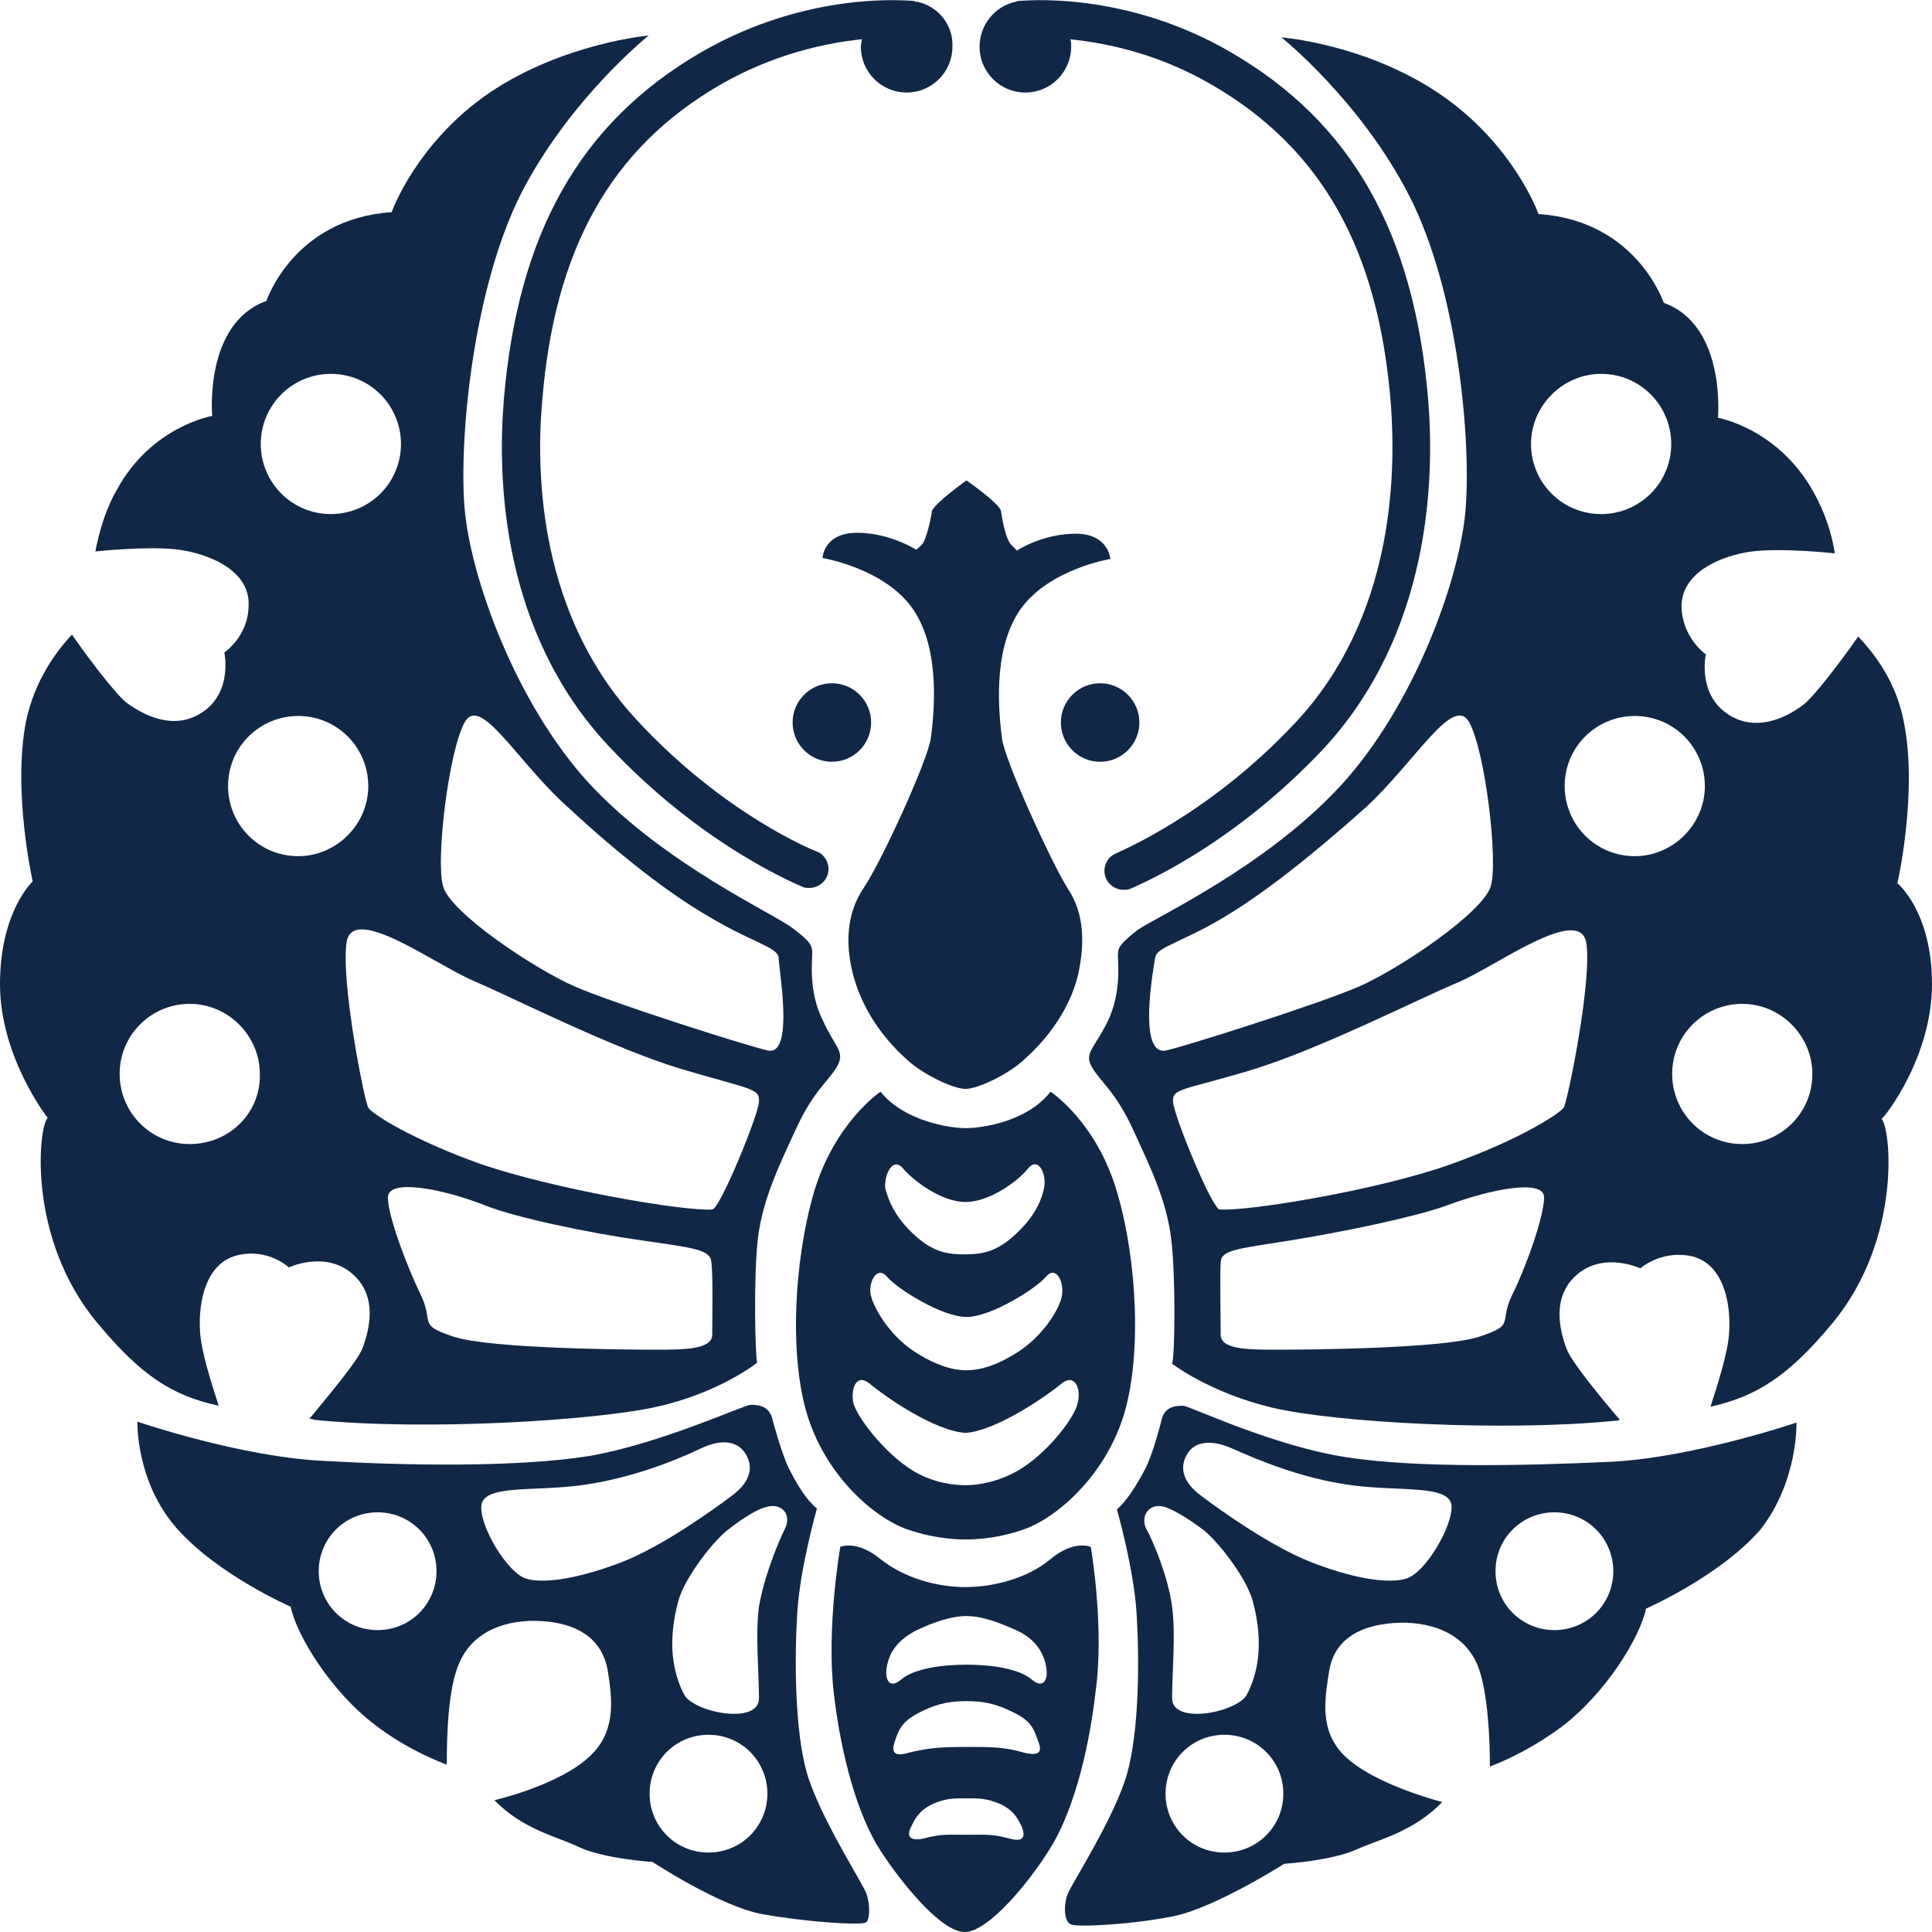
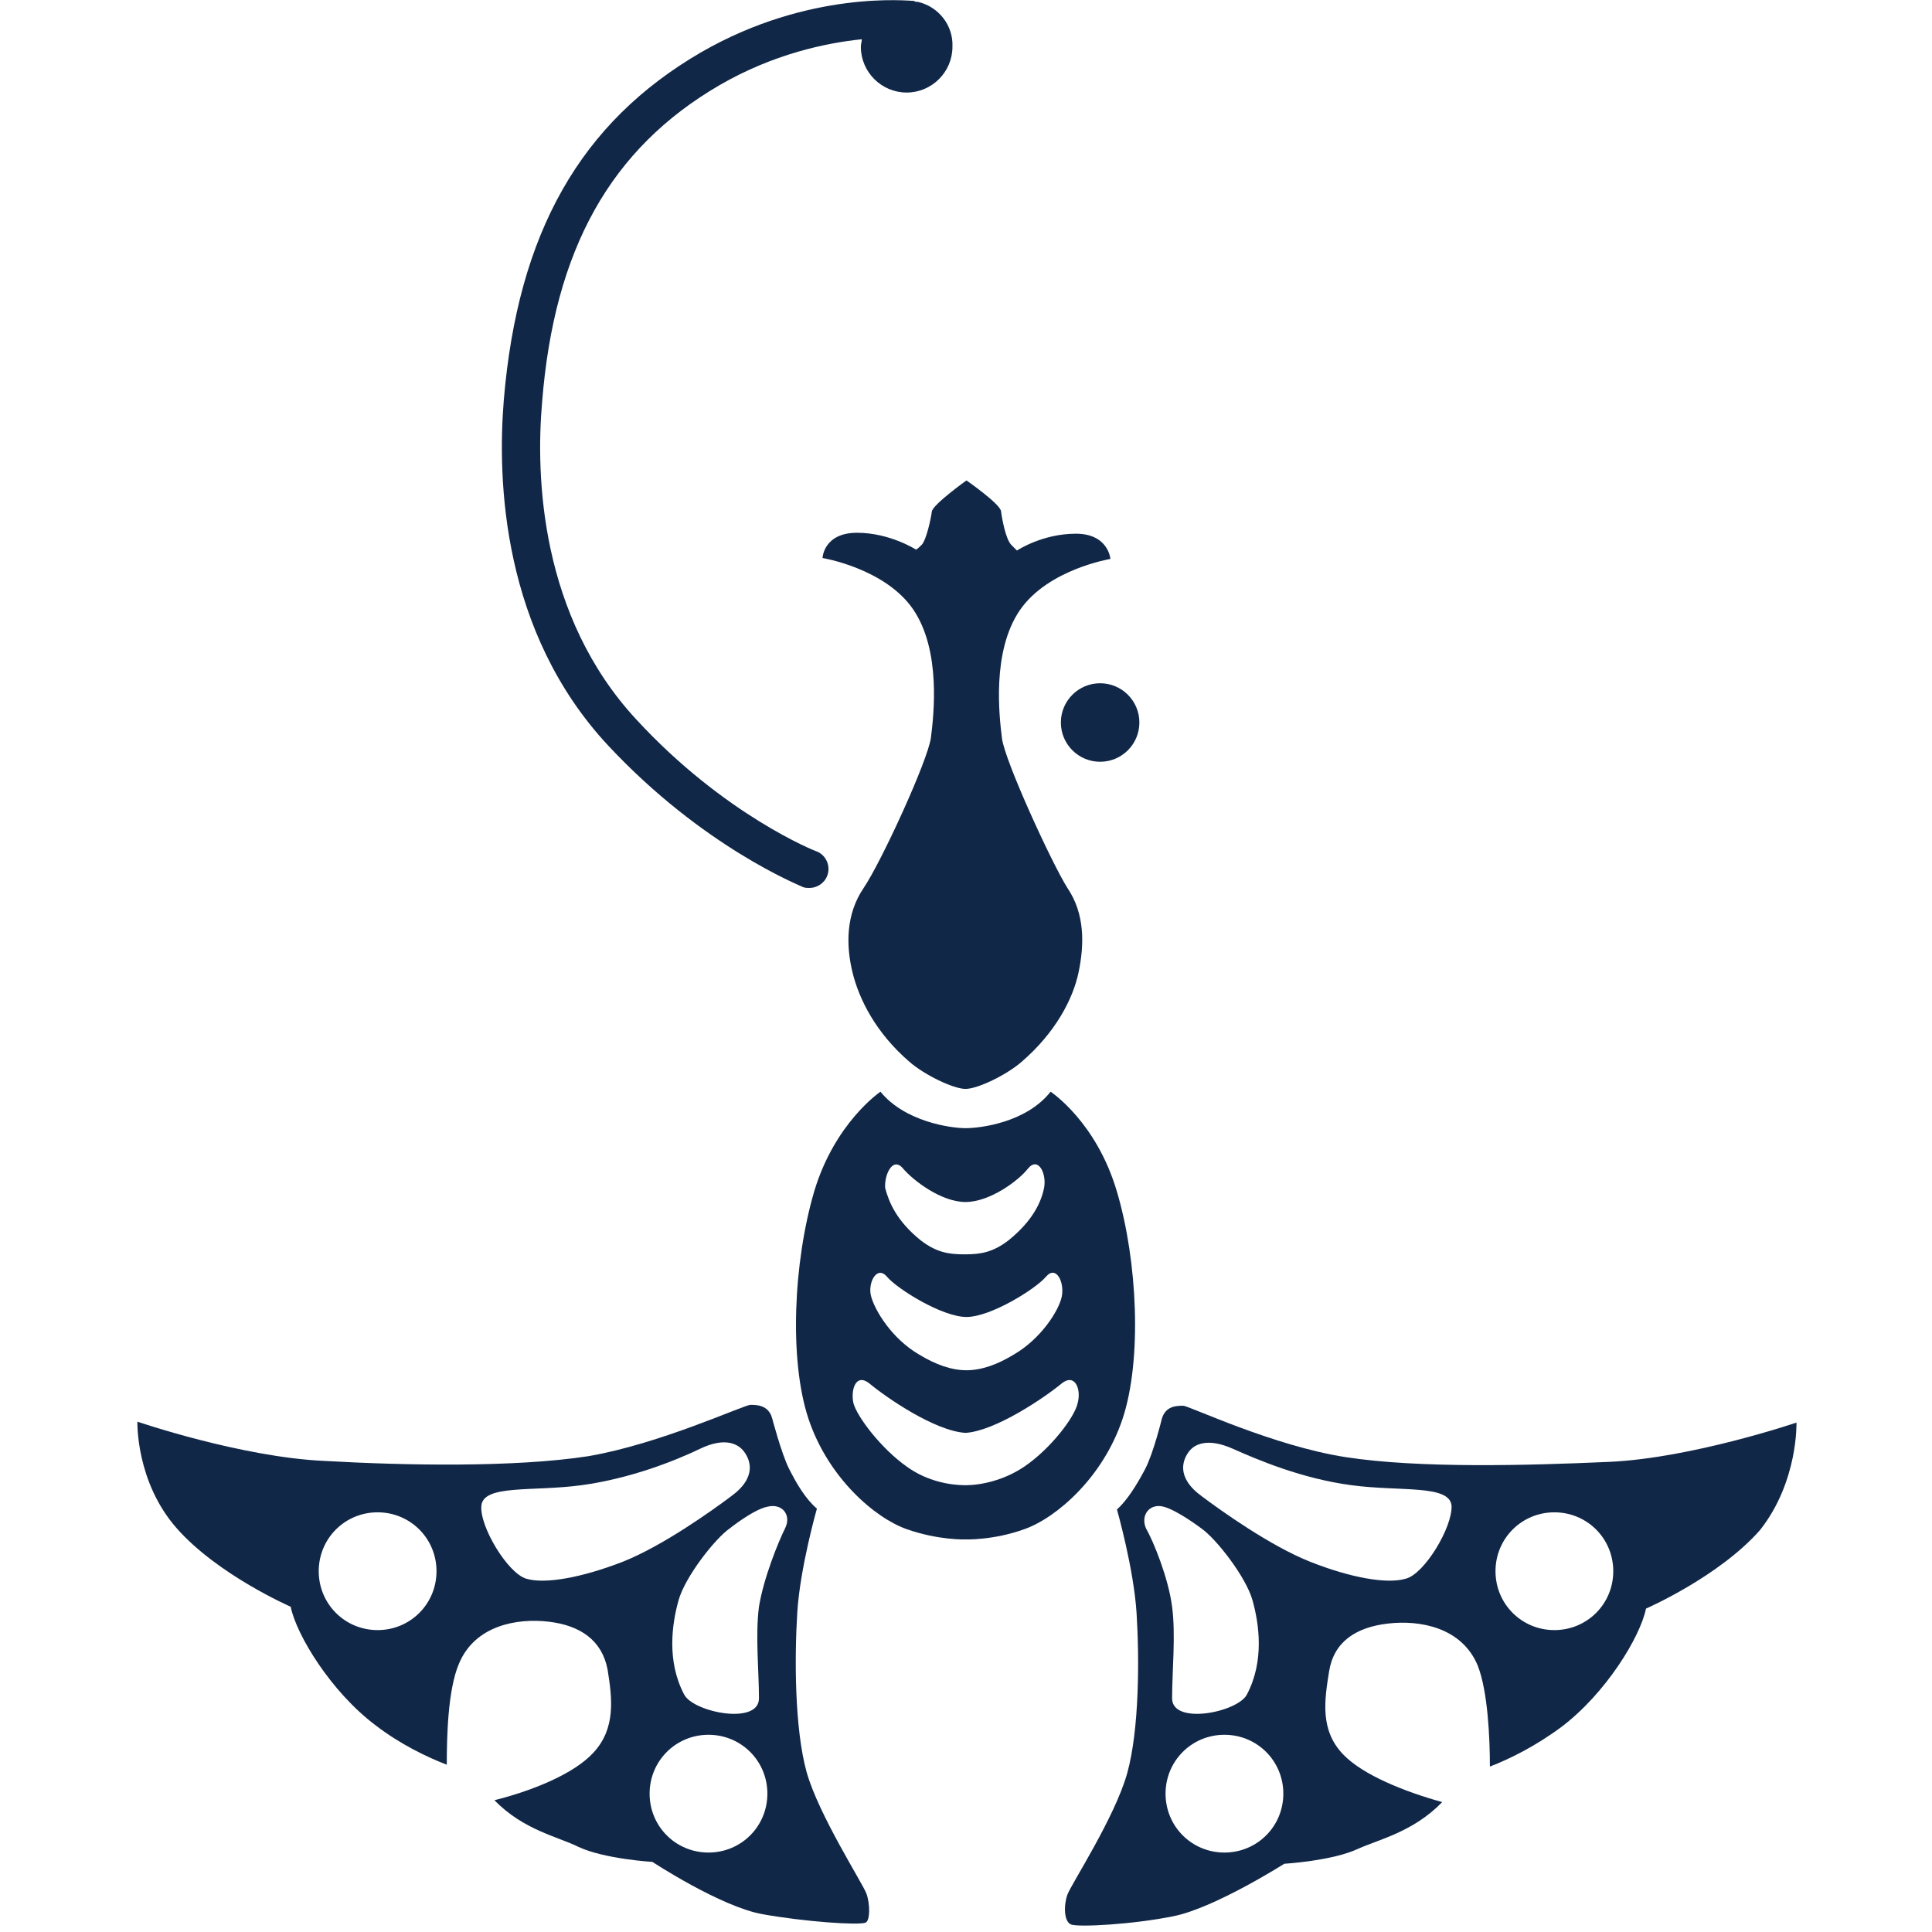
<svg xmlns="http://www.w3.org/2000/svg" version="1.1" id="レイヤー_1" x="0px" y="0px" viewBox="-322 322.7 206.7 206.7" style="enable-background:new -322 322.7 206.7 206.7;" xml:space="preserve">
  <style type="text/css">
	.st0{display:none;fill:none;}
	.st1{fill:#112747;}
</style>
  <g id="レイヤー_1_1_">
    <path class="st0" d="M-322,322.7" />
  </g>
  <g id="レイヤー_2">
-     <circle class="st1" cx="-233" cy="400" r="4.2" />
    <path class="st1" d="M-223.8,322.9L-223.8,322.9L-223.8,322.9c-0.2,0-0.3,0-0.4-0.1c-0.5,0-11.2-1.2-22.8,5.5   c-12.9,7.5-19.6,19.3-21.1,37.2c-0.7,8.6-0.2,24.8,11.2,37c10.1,10.8,20.4,14.9,20.8,15.1c0.2,0.1,0.5,0.1,0.7,0.1   c0.8,0,1.6-0.5,1.9-1.3c0.4-1-0.1-2.2-1.1-2.6c-0.1,0-9.9-3.9-19.3-14.1c-10.3-11.1-10.8-26-10.1-34c1.3-16.3,7.3-27.1,19-33.9   c5.7-3.3,11.3-4.5,15.2-4.9c0,0.3-0.1,0.5-0.1,0.8c0,2.7,2.2,4.9,4.9,4.9s4.9-2.2,4.9-4.9C-220,325.4-221.6,323.4-223.8,322.9z" />
    <path class="st1" d="M-229.3,525.3c-0.4-1.1-5.1-8.4-6.4-13c-1.3-4.7-1.3-12.3-1-17.1s2.1-11.1,2.1-11.1c-1.2-1-2.2-2.7-3-4.3   c-0.8-1.6-1.8-5.4-1.8-5.4c-0.4-1.4-1.7-1.4-2.3-1.4c-0.7,0-9.7,4.2-17.4,5.5c-7.8,1.2-19.4,1-28.2,0.5c-8.9-0.4-20-4.2-20-4.2   s-0.2,6.4,4.2,11.4s12.2,8.4,12.2,8.4c0.6,3,4.3,9.1,9.1,12.7c2.6,2,5.5,3.4,7.6,4.2c0-2.9,0.1-8,1.3-10.8c1.7-4.1,6.2-4.9,9.6-4.5   s5.7,2,6.3,5.1c0.5,3.1,0.9,6.3-1.5,8.9c-2.1,2.3-6.6,4.1-10.6,5.1c3.1,3.2,6.8,3.9,9,5c2.8,1.3,7.9,1.6,7.9,1.6s7.3,4.8,11.8,5.6   s10.2,1.2,11,0.9C-228.9,528.2-228.9,526.4-229.3,525.3z M-281.6,497.1c-3.5,0-6.3-2.8-6.3-6.3s2.8-6.3,6.3-6.3s6.3,2.8,6.3,6.3   S-278.1,497.1-281.6,497.1z M-265.7,491.6c-2-0.6-5-5.6-4.8-7.8c0.2-2.3,5.5-1.5,10.7-2.2c5.2-0.7,10-2.6,12.7-3.9s4.1-0.5,4.7,0.3   c0.6,0.8,1.5,2.7-1.4,4.8c-2,1.5-7.3,5.3-11.6,7C-259.8,491.5-263.7,492.2-265.7,491.6z M-246.2,520.9c-3.5,0-6.3-2.8-6.3-6.3   c0-3.5,2.8-6.3,6.3-6.3s6.3,2.8,6.3,6.3C-239.9,518.1-242.7,520.9-246.2,520.9z M-238,486.2c-0.7,1.4-2.3,5.3-2.8,8.4   c-0.4,3.1,0,6.9,0,9.8s-7,1.5-8-0.4c-1.9-3.6-1.3-7.6-0.6-10.1s3.9-6.6,5.5-7.7c0,0,2.5-2,4-2.3   C-238.3,483.5-237.3,484.8-238,486.2z" />
-     <path class="st1" d="M-234,431.8c-1.5-3-1.1-6.3-1.1-7.1s-0.1-1.2-2.1-2.7c-1.9-1.5-13.5-6.7-21.6-15.3c-8-8.6-12.9-22.3-13.5-29.7   c-0.6-7.4,0.9-23.3,6-33.5c5.2-10.2,13.7-17,13.7-17s-9.1,0.8-17,6.1c-7.9,5.4-10.5,12.8-10.5,12.8c-10.5,0.7-13.4,9.5-13.4,9.5   c-6.7,2.4-5.8,12.3-5.8,12.3s-6.5,1.1-10.2,7.9c-1.3,2.3-1.9,4.6-2.3,6.6c1.9-0.2,6.9-0.6,9.5-0.1c3.3,0.6,7,2.4,6.9,5.8   c0,3.4-2.6,5.1-2.6,5.1s0.9,4.1-2.2,6.3c-3.1,2.2-6.4,0.4-8.1-0.8c-1.2-0.8-4.4-5.1-6-7.4c-1.8,1.9-4,5-4.9,9.2   c-1.5,7.5,0.7,17.2,0.7,17.2s-3.5,3.2-3.5,11s5.1,14.3,5.1,14.3c-1,1-2.2,12.8,5.2,21.8c4.8,5.8,8.1,7.9,13.1,9   c-0.7-2.2-1.9-5.8-2-8c-0.2-3.3,0.7-7.3,4-8.1c3.3-0.8,5.5,1.3,5.5,1.3s3.8-1.8,6.7,0.6s1.9,6.1,1.2,8c-0.5,1.4-3.9,5.4-5.7,7.6   c0.2,0,0.3,0,0.5,0.1c11.8,1.2,30,0.1,36.7-1.4c6.7-1.5,10.7-4.7,10.7-4.7c-0.2-0.9-0.4-9.3,0.1-13.4s2.3-7.8,4.1-11.7   c1.8-3.9,3.3-4.9,4.3-6.5C-231.5,435.2-232.6,434.9-234,431.8z M-286.6,362.7c4.2,0,7.5,3.4,7.5,7.5c0,4.2-3.4,7.5-7.5,7.5   c-4.2,0-7.5-3.4-7.5-7.5S-290.8,362.7-286.6,362.7z M-301.7,445.1c-4.2,0-7.5-3.4-7.5-7.5c0-4.2,3.4-7.5,7.5-7.5s7.5,3.4,7.5,7.5   C-294.1,441.8-297.5,445.1-301.7,445.1z M-290.1,414.3c-4.2,0-7.5-3.4-7.5-7.5c0-4.2,3.4-7.5,7.5-7.5c4.2,0,7.5,3.4,7.5,7.5   S-286,414.3-290.1,414.3z M-245.8,465.5c0,1.6-3.1,1.6-6.1,1.6s-17.7-0.1-21.6-1.4c-3.9-1.3-2-1.4-3.5-4.5s-3.5-8.4-3.5-10.4   s5.7-1,10.5,0.9c3.3,1.3,11,2.9,16.6,3.7c5.6,0.8,7.4,1,7.5,2.3C-245.7,459-245.8,463.9-245.8,465.5z M-240.8,440.6   c-0.1,1.5-4.2,11.5-5,11.5c-3.2,0.2-16.9-2.2-24.6-4.8c-7.6-2.7-11.9-5.5-12.2-6.1c-0.4-0.6-3-13.7-2.3-17.8   c0.8-4,9.6,2.6,13.7,4.3c4,1.7,14.8,7.2,22.2,9.4C-241.6,439.3-240.7,439.1-240.8,440.6z M-239.8,435.1c-1.6-0.3-16.5-5-20.8-6.9   c-4.3-1.9-13.3-7.9-14-10.7c-0.8-2.8,0.6-14.4,2.3-17.5c1.7-3.1,5.6,4.2,11.1,9.1c5.4,5,10.6,9.1,15.1,11.7   c4.5,2.7,7.2,3.2,7.4,4.3C-238.7,426.3-237,435.6-239.8,435.1z" />
    <path class="st1" d="M-214.8,401.7c-0.3-2.4-1.1-9.3,1.9-13.7c3-4.4,9.7-5.5,9.7-5.5s-0.2-2.7-3.7-2.7c-3.6,0-6.3,1.8-6.3,1.8   s0,0-0.6-0.6c-0.6-0.6-1-2.8-1.1-3.6c-0.1-0.8-3.7-3.3-3.7-3.3s-3.5,2.5-3.7,3.3c-0.1,0.8-0.6,3.1-1.1,3.6s-0.6,0.5-0.6,0.5   s-2.8-1.8-6.3-1.8c-3.6,0-3.7,2.7-3.7,2.7s6.7,1.1,9.7,5.5s2.2,11.3,1.9,13.7c-0.3,2.4-5.3,13.3-7.2,16.1c-1.9,2.8-1.9,6.1-1.2,9   s2.5,6.5,6.1,9.6c1.6,1.4,4.7,2.9,6,2.9s4.4-1.5,6-2.9c3.6-3.1,5.5-6.7,6.1-9.6c0.6-2.9,0.7-6.2-1.2-9   C-209.5,415-214.5,404.1-214.8,401.7z" />
    <circle class="st1" cx="-204.3" cy="400" r="4.2" />
    <path class="st1" d="M-202.5,450.2c-2.2-7.5-7.1-10.7-7.1-10.7c-2.6,3.3-7.5,3.9-9.1,3.9c-1.6,0-6.5-0.7-9.1-3.9   c0,0-4.9,3.3-7.1,10.7c-2.2,7.5-2.7,18-0.6,24.3c2.1,6.3,7.1,10.6,10.5,11.8c3.4,1.2,6.3,1.1,6.3,1.1s3,0.1,6.3-1.1   c3.4-1.2,8.4-5.5,10.5-11.8C-199.8,468.2-200.3,457.6-202.5,450.2z M-225.4,447.7c1.1,1.3,4.1,3.6,6.7,3.6c2.6,0,5.7-2.3,6.7-3.6   c1.1-1.3,2,0.6,1.7,2.1s-1.2,3.5-3.8,5.6c-1.7,1.3-3,1.5-4.7,1.5s-3-0.2-4.7-1.5c-2.6-2.1-3.4-4.1-3.8-5.6   C-227.4,448.4-226.5,446.4-225.4,447.7z M-227.1,459.3c1.1,1.3,5.9,4.3,8.5,4.3c2.6,0,7.4-3,8.5-4.3c1.1-1.3,2,0.6,1.7,2.1   s-2.2,4.5-5.1,6.2c-1.8,1.1-3.5,1.7-5.1,1.7c-1.6,0-3.3-0.6-5.1-1.7c-2.9-1.7-4.7-4.7-5.1-6.2C-229.2,460-228.2,458-227.1,459.3z    M-206.7,472.8c-0.3,1.5-2.9,4.9-5.7,6.8c-2.2,1.5-4.7,2-6.3,2s-4.1-0.4-6.3-2c-2.7-1.9-5.3-5.3-5.7-6.8c-0.3-1.5,0.3-3.2,1.7-2.1   c1.8,1.5,7,5.1,10.3,5.3c3.2-0.2,8.5-3.8,10.3-5.3C-207,469.6-206.3,471.3-206.7,472.8z" />
-     <path class="st1" d="M-205.3,488.2c0,0-1.8-0.8-4.3,1.3c-2.5,2.1-6.2,3-9.1,3c-2.9,0-6.5-0.9-9.1-3c-2.6-2.1-4.3-1.3-4.3-1.3   s-1.5,8.6-0.7,15.6c0.8,6.9,2.6,13.2,5,16.9c2,3.1,6.4,8.7,9,8.7c2.6,0,7-5.5,9-8.7c2.4-3.7,4.2-10,5-16.9   C-203.8,496.8-205.3,488.2-205.3,488.2z M-214,519.4c-1.9-0.5-2.4-0.4-4.6-0.4s-2.7-0.1-4.6,0.4c-1.4,0.3-1.9-0.2-1.3-1.3   c0.4-0.8,0.8-1.7,2.3-2.4c1.4-0.6,2.1-0.6,3.6-0.6s2.1,0,3.6,0.6c1.5,0.7,1.9,1.6,2.3,2.4C-212.2,519.3-212.6,519.8-214,519.4z    M-212.5,510.2c-2-0.6-3.5-0.6-6.1-0.6c-2.6,0-4.1,0.1-6.1,0.6c-1.7,0.5-2,0-1.5-1.4c0.5-1.5,1.1-2.2,3-3.1c1.7-0.8,3-1,4.6-1   c1.6,0,2.9,0.2,4.6,1c2,0.9,2.5,1.6,3,3.1C-210.4,510.2-210.8,510.6-212.5,510.2z M-211.6,502.4c-1.4-1.2-4.4-1.6-7-1.6   c-2.6,0-5.6,0.4-7,1.6c-1.3,1.1-1.8-0.1-1.5-1.5c0.3-1.5,1.2-2.8,3.2-3.8c1.7-0.8,3.6-1.5,5.3-1.5c1.7,0,3.5,0.7,5.3,1.5   c2,0.9,2.9,2.3,3.2,3.8C-209.8,502.3-210.3,503.5-211.6,502.4z" />
-     <path class="st1" d="M-169.2,365.5c-1.5-17.9-8.2-29.7-21.1-37.2c-11.5-6.7-22.3-5.5-22.7-5.5c-0.1,0-0.2,0-0.3,0.1l0,0h-0.1   c-2.2,0.5-3.8,2.5-3.8,4.8c0,2.7,2.2,4.9,4.9,4.9s4.9-2.2,4.9-4.9c0-0.3,0-0.6-0.1-0.8c3.8,0.4,9.4,1.5,15.2,4.9   c11.7,6.8,17.8,17.6,19.1,34.1c0.6,7.9,0.2,22.9-10.1,34c-9.4,10.1-19.2,14-19.3,14.1c-1,0.4-1.5,1.6-1.1,2.6   c0.3,0.8,1.1,1.3,1.9,1.3c0.2,0,0.5,0,0.7-0.1c0.4-0.2,10.7-4.3,20.8-15.1C-169,390.4-168.5,374.1-169.2,365.5z" />
    <path class="st1" d="M-129.8,474.9c0,0-11.2,3.8-20,4.2c-8.9,0.4-20.4,0.7-28.2-0.5s-16.8-5.5-17.4-5.5c-0.7,0-1.9,0-2.3,1.4   c0,0-0.9,3.7-1.8,5.4c-0.9,1.7-1.9,3.3-3,4.3c0,0,1.8,6.3,2.1,11.1c0.3,4.8,0.3,12.4-1,17.1c-1.3,4.7-6,11.9-6.4,13   c-0.4,1.1-0.4,2.9,0.4,3.2c0.8,0.3,6.6,0,11-0.9c4.4-0.9,11.8-5.6,11.8-5.6s5.1-0.3,7.9-1.6c2.2-1,5.9-1.8,9-5   c-4-1.1-8.5-2.9-10.6-5.1c-2.5-2.6-2-5.8-1.5-8.9s2.8-4.7,6.3-5.1c3.4-0.4,7.9,0.4,9.6,4.5c1.1,2.8,1.3,7.9,1.3,10.8   c2.1-0.8,4.9-2.2,7.6-4.2c4.8-3.6,8.5-9.7,9.1-12.7c0,0,7.8-3.4,12.2-8.4C-129.6,481.2-129.8,474.9-129.8,474.9z M-197.5,483.9   c1.5,0.4,4,2.3,4,2.3c1.6,1.1,4.8,5.2,5.5,7.7s1.3,6.5-0.6,10.1c-1,1.9-8,3.3-8,0.4s0.4-6.8,0-9.8c-0.4-3.1-2-7-2.8-8.4   C-200,484.8-199,483.5-197.5,483.9z M-191,520.9c-3.5,0-6.3-2.8-6.3-6.3c0-3.5,2.8-6.3,6.3-6.3s6.3,2.8,6.3,6.3   C-184.7,518.1-187.5,520.9-191,520.9z M-171.6,491.6c-2,0.6-5.9-0.1-10.2-1.8c-4.3-1.7-9.6-5.5-11.6-7c-2.9-2.1-2-4-1.4-4.8   c0.6-0.8,2-1.5,4.7-0.3s7.4,3.2,12.7,3.9c5.2,0.7,10.5-0.1,10.7,2.2C-166.6,486.1-169.6,491.1-171.6,491.6z M-155.7,497.1   c-3.5,0-6.3-2.8-6.3-6.3s2.8-6.3,6.3-6.3s6.3,2.8,6.3,6.3S-152.2,497.1-155.7,497.1z" />
-     <path class="st1" d="M-115.3,428c0-7.8-3.7-10.8-3.7-10.8s2.2-9.7,0.7-17.2c-0.8-4.3-3.1-7.3-4.9-9.2c-1.6,2.3-4.8,6.6-6,7.4   c-1.6,1.2-5,3-8.1,0.8c-3.1-2.2-2.2-6.3-2.2-6.3s-2.5-1.7-2.6-5.1c0-3.4,3.6-5.2,6.9-5.8c2.6-0.5,7.6-0.1,9.5,0.1   c-0.3-2-1-4.3-2.3-6.6c-3.8-6.8-10.2-7.9-10.2-7.9s0.9-9.9-5.8-12.3c0,0-2.9-8.8-13.4-9.5c0,0-2.6-7.4-10.5-12.8   c-7.9-5.4-17-6.1-17-6.1s8.5,6.8,13.7,17s6.6,26.1,6,33.5c-0.6,7.4-5.5,21.1-13.5,29.7s-19.6,13.9-21.6,15.3   c-1.9,1.5-2.1,1.9-2.1,2.7s0.4,4-1.1,7.1c-1.5,3-2.6,3.4-1.6,5s2.5,2.6,4.3,6.5s3.6,7.6,4.1,11.7s0.4,12.6,0.1,13.4   c0,0,4,3.1,10.7,4.7s24.9,2.6,36.7,1.4c0.2,0,0.3,0,0.5-0.1c-1.8-2.1-5.2-6.2-5.7-7.6c-0.7-1.9-1.7-5.6,1.2-8   c2.9-2.4,6.7-0.6,6.7-0.6s2.2-2,5.5-1.3c3.3,0.8,4.2,4.8,4,8.1c-0.1,2.2-1.3,5.8-2,8c4.9-1.1,8.3-3.2,13.1-9   c7.4-9,6.2-20.8,5.2-21.8C-120.4,442.3-115.3,435.8-115.3,428z M-150.7,362.7c4.2,0,7.5,3.4,7.5,7.5c0,4.2-3.4,7.5-7.5,7.5   c-4.2,0-7.5-3.4-7.5-7.5S-154.8,362.7-150.7,362.7z M-198.4,425.1c0.2-1.1,2.9-1.6,7.4-4.3c4.5-2.7,9.6-6.8,15.1-11.7   c5.4-5,9.4-12.2,11.1-9.1c1.7,3.1,3.1,14.8,2.3,17.5c-0.8,2.8-9.7,8.8-14,10.7s-19.2,6.6-20.8,6.9   C-200.3,435.6-198.6,426.3-198.4,425.1z M-160.2,461.2c-1.5,3.1,0.4,3.2-3.5,4.5c-3.9,1.3-18.5,1.4-21.6,1.4s-6.1,0-6.1-1.6   s-0.1-6.5,0-7.8c0.1-1.3,1.9-1.4,7.5-2.3c5.6-0.9,13.3-2.5,16.6-3.7c4.8-1.8,10.5-2.9,10.5-0.9   C-156.8,452.8-158.7,458.2-160.2,461.2z M-154.7,441.2c-0.4,0.6-4.6,3.4-12.2,6.1s-21.4,5-24.6,4.8c-0.8,0-4.9-10-5-11.5   c-0.1-1.5,1-1.2,8.3-3.4s18.1-7.7,22.2-9.4c4-1.7,12.9-8.3,13.7-4.3C-151.6,427.4-154.3,440.6-154.7,441.2z M-147.1,414.3   c-4.2,0-7.5-3.4-7.5-7.5c0-4.2,3.4-7.5,7.5-7.5c4.2,0,7.5,3.4,7.5,7.5S-143,414.3-147.1,414.3z M-135.6,445.1   c-4.2,0-7.5-3.4-7.5-7.5c0-4.2,3.4-7.5,7.5-7.5c4.1,0,7.5,3.4,7.5,7.5C-128.1,441.8-131.5,445.1-135.6,445.1z" />
  </g>
</svg>